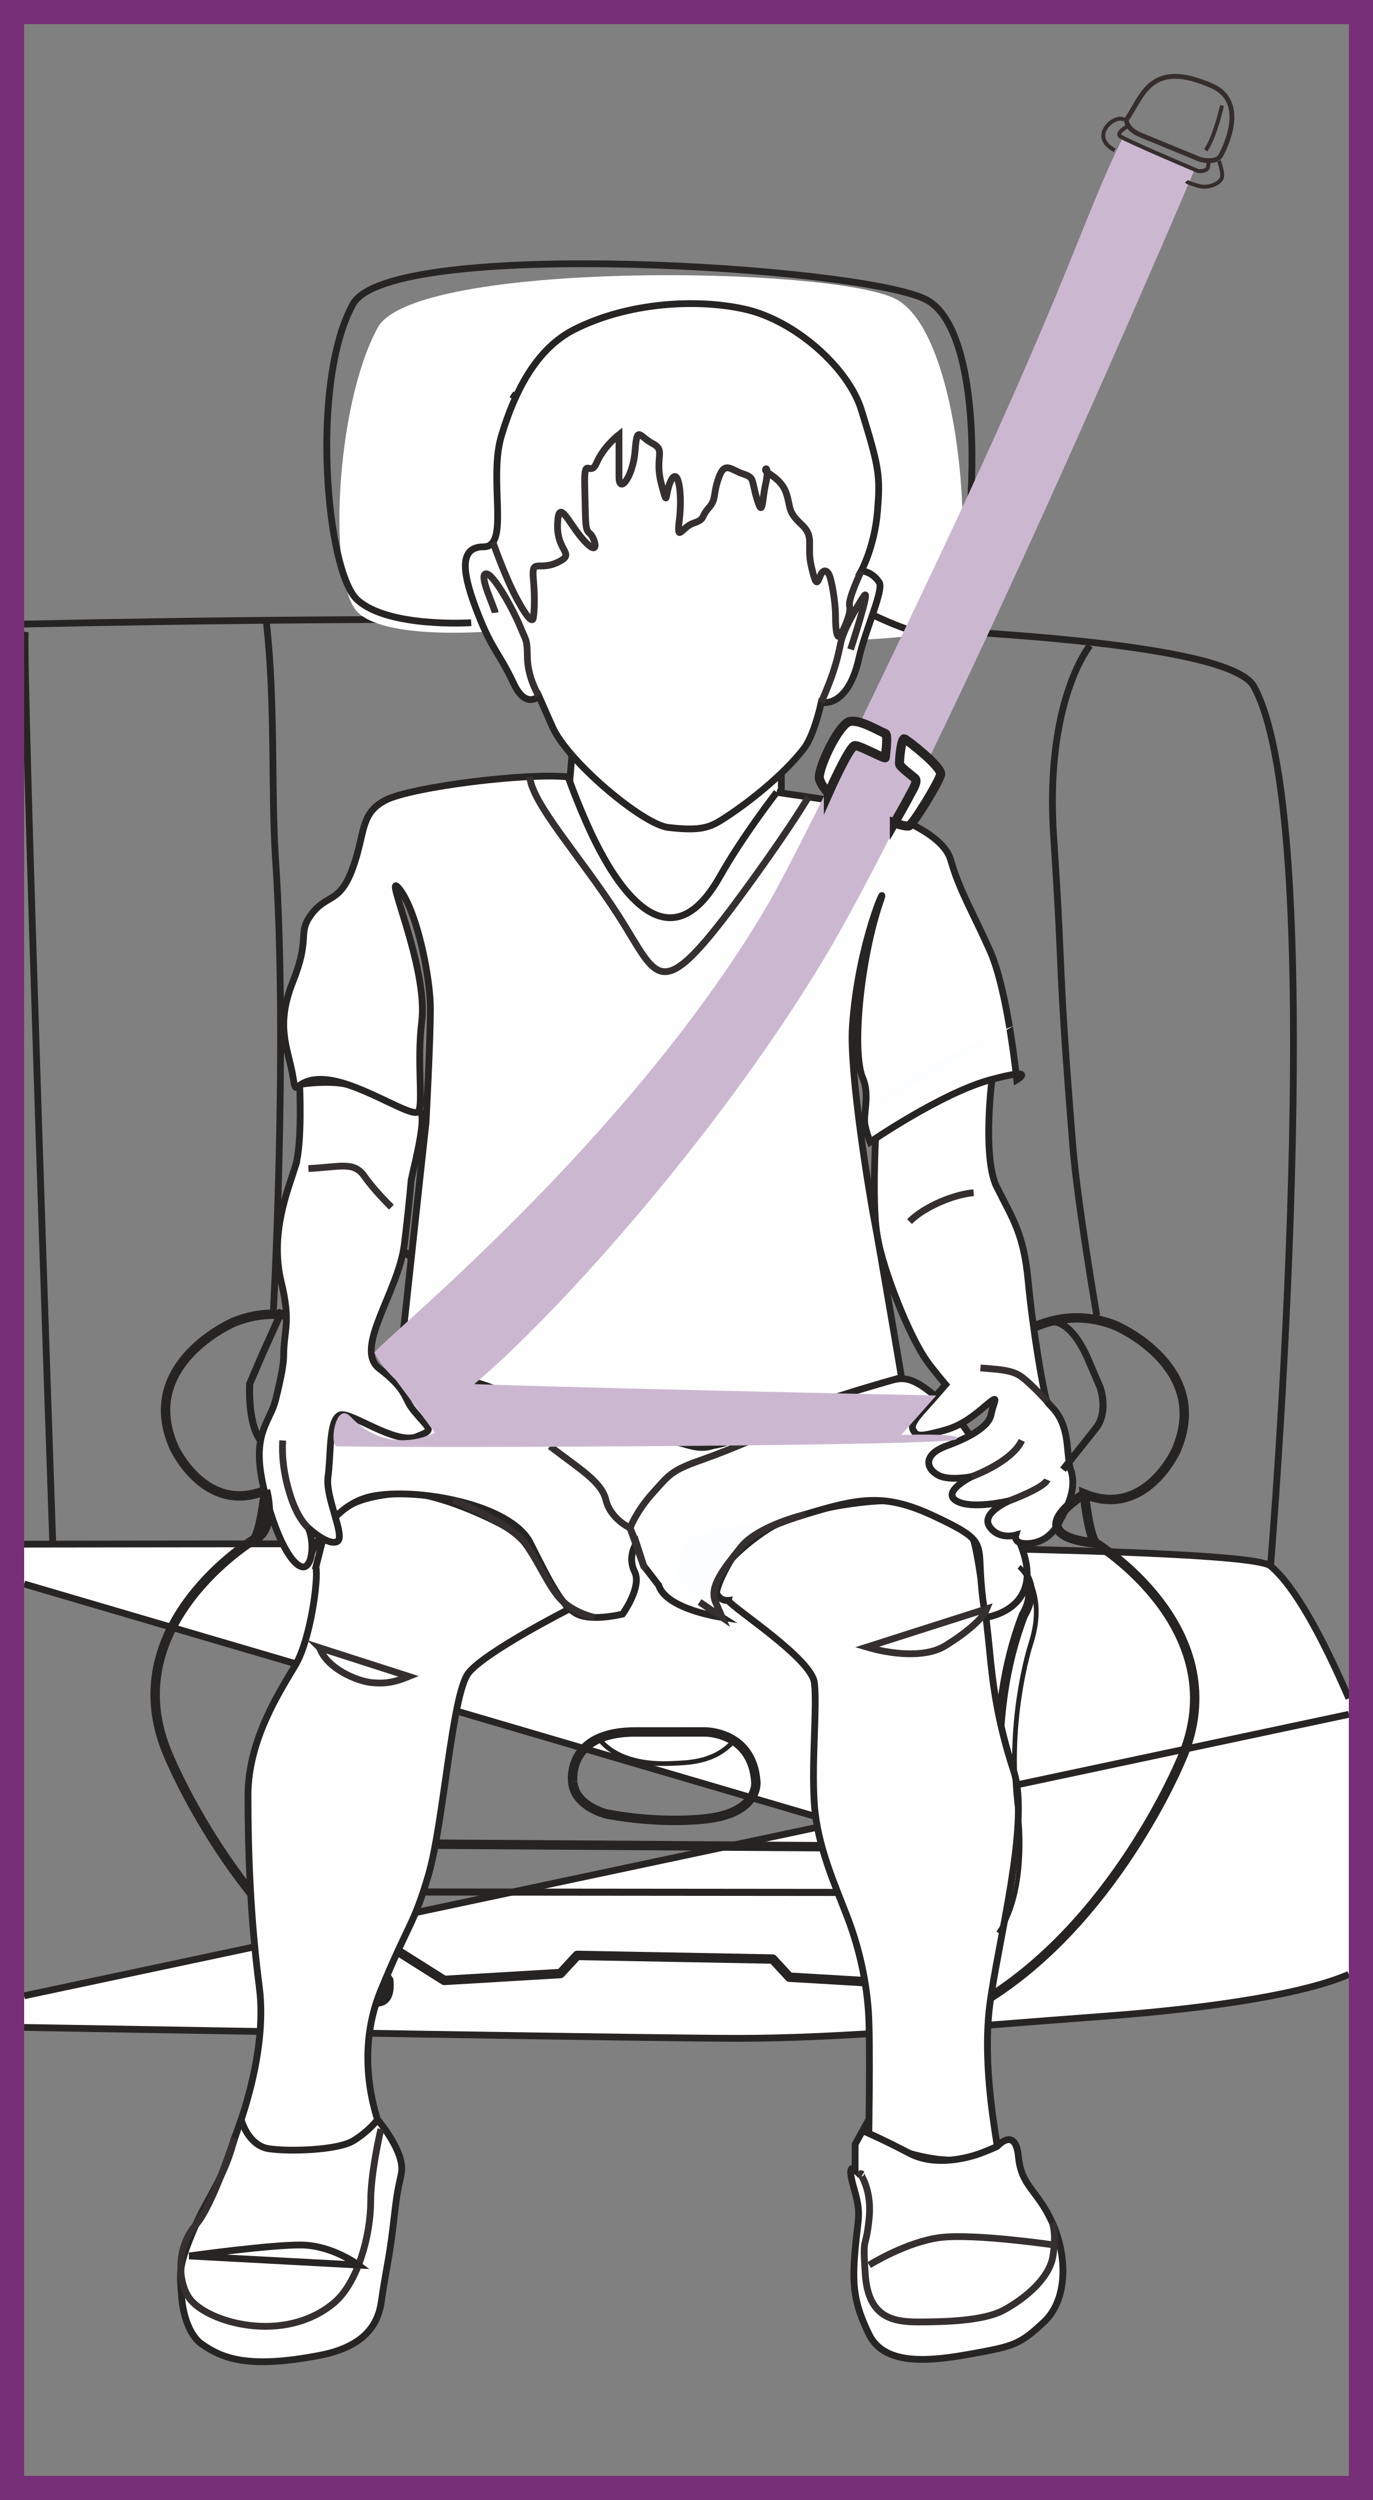
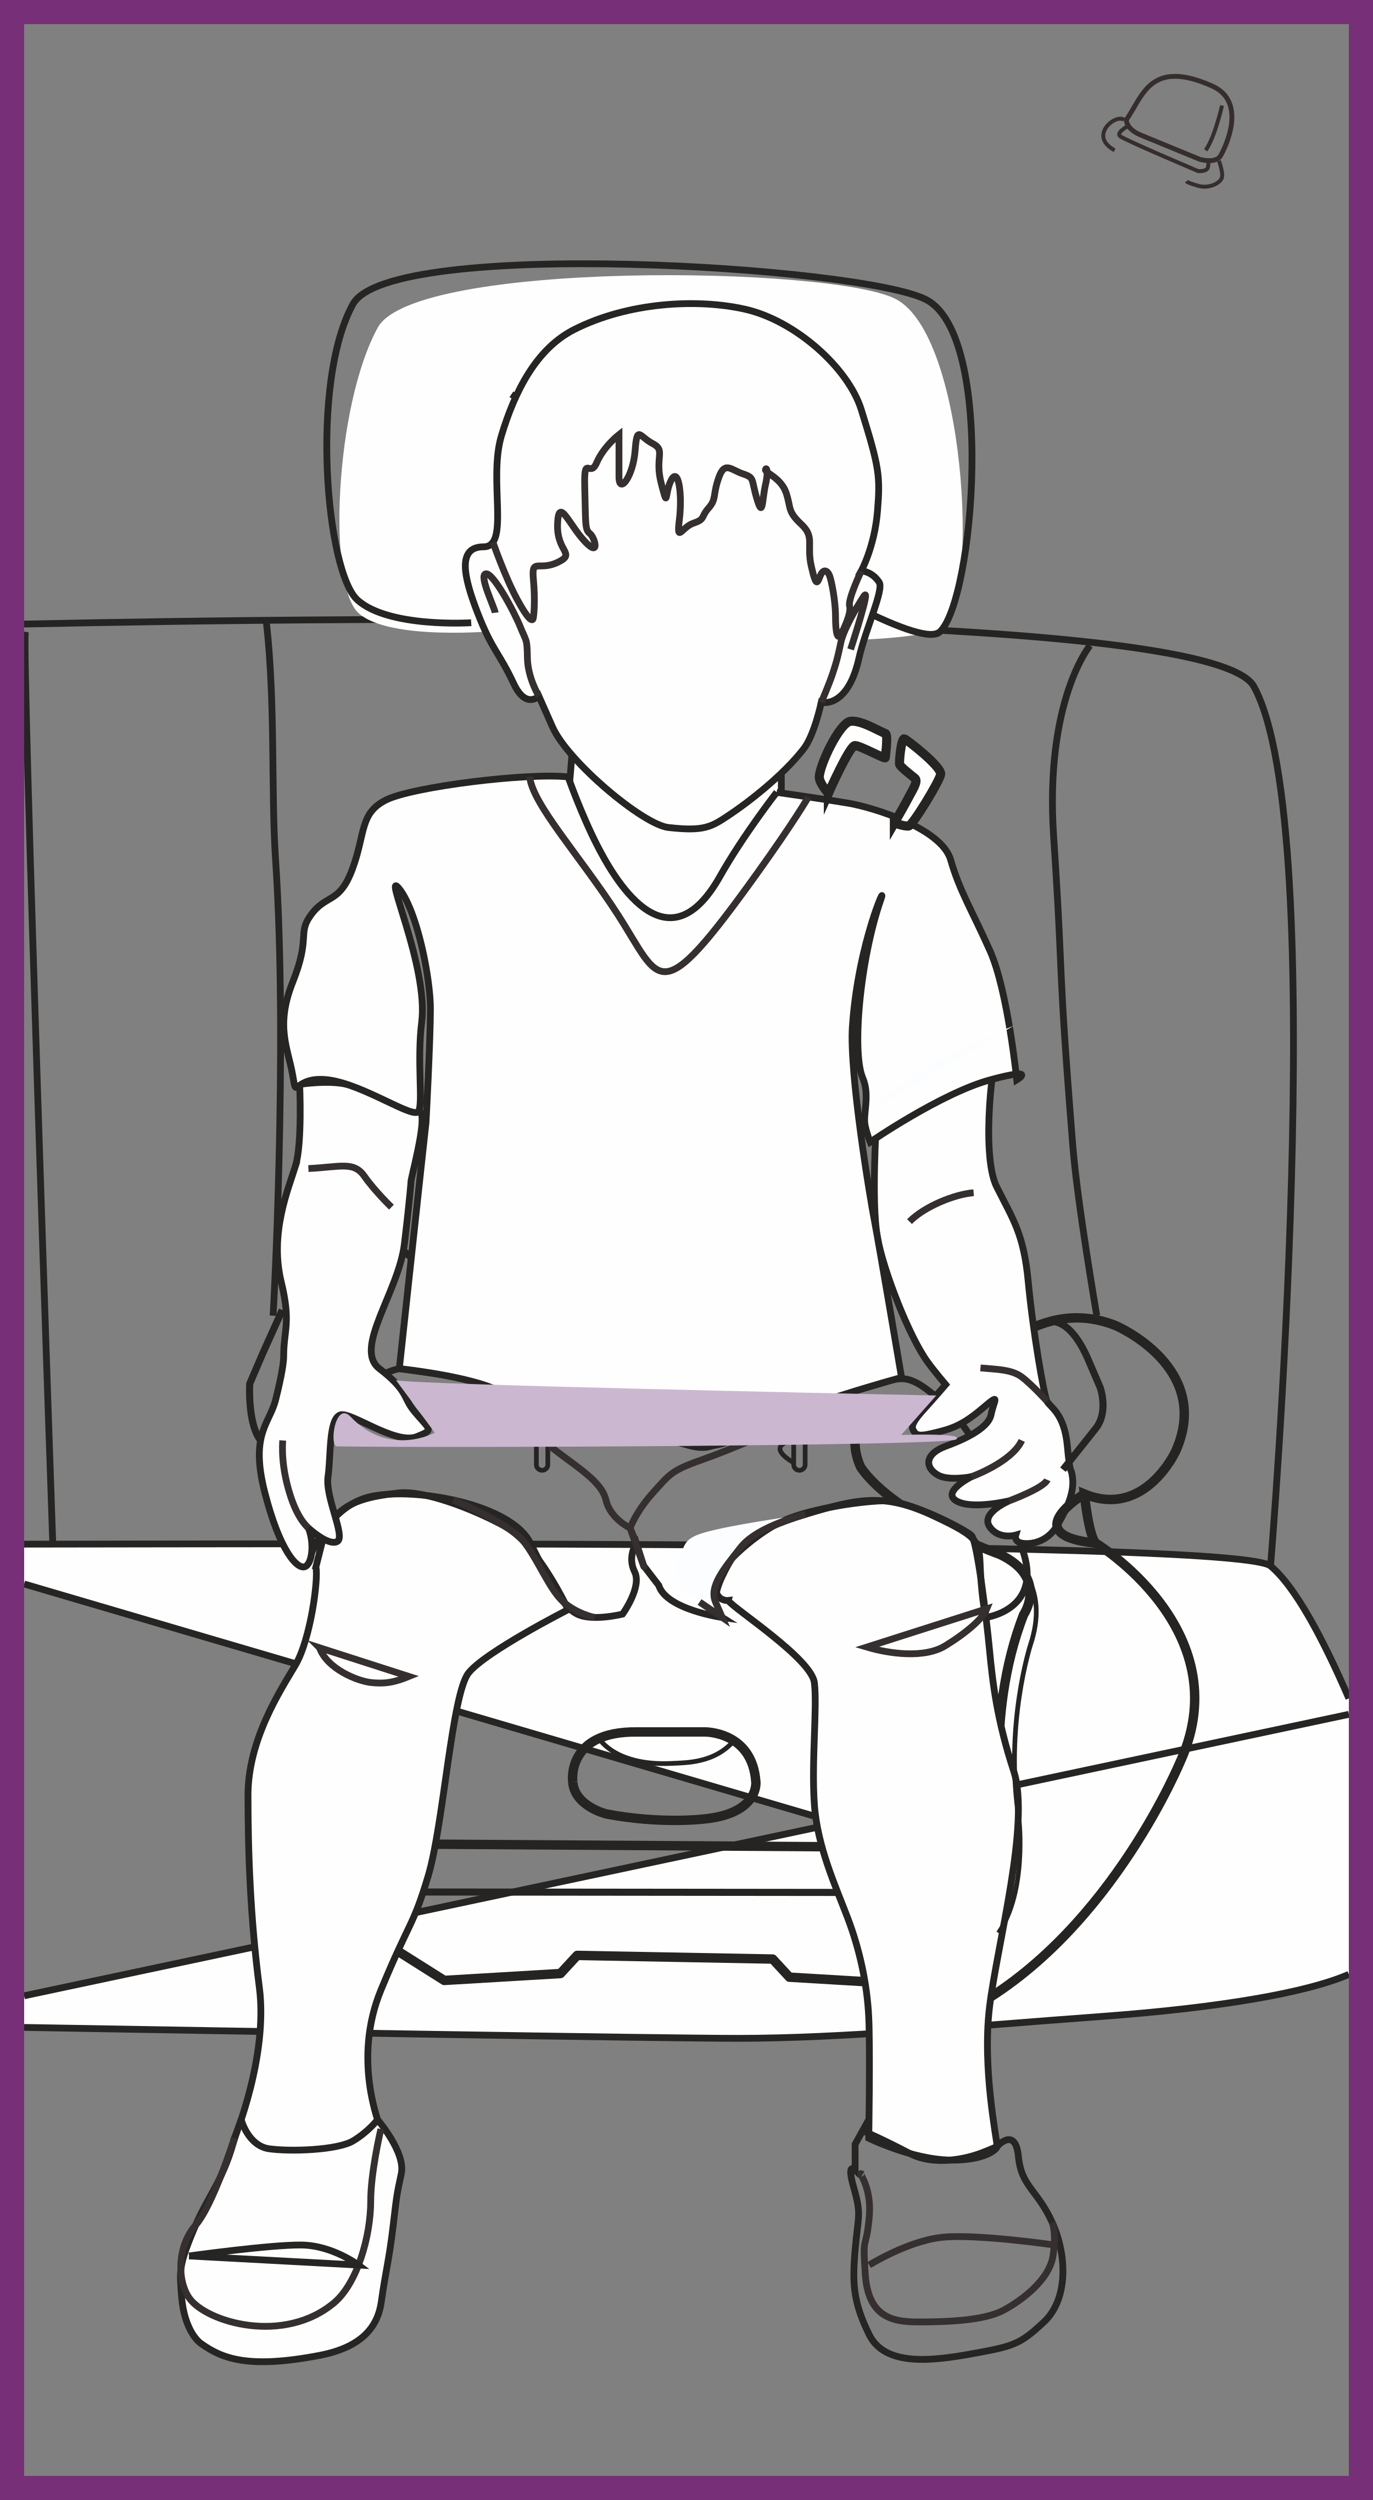
<svg xmlns="http://www.w3.org/2000/svg" xml:space="preserve" width="20.078mm" height="36.559mm" version="1.1" style="shape-rendering:geometricPrecision; text-rendering:geometricPrecision; image-rendering:optimizeQuality; fill-rule:evenodd; clip-rule:evenodd" viewBox="0 0 891.41 1623.08">
  <rect x="0" y="0" width="891.41" height="1623.08" fill="#808080" stroke="none" />
  <defs>
    <style type="text/css">
   
    .str11 {stroke:#772F77;stroke-width:15.66;stroke-miterlimit:4}
    .str5 {stroke:#252422;stroke-width:4.59;stroke-miterlimit:4}
    .str9 {stroke:#252422;stroke-width:5.91;stroke-miterlimit:10}
    .str2 {stroke:#352E2D;stroke-width:2.55;stroke-miterlimit:2.613}
    .str3 {stroke:#252422;stroke-width:6.11;stroke-miterlimit:4}
    .str4 {stroke:#252422;stroke-width:3.06;stroke-miterlimit:4}
    .str8 {stroke:#352E2D;stroke-width:3.13;stroke-miterlimit:2.613}
    .str7 {stroke:#35302F;stroke-width:4.41;stroke-miterlimit:10}
    .str1 {stroke:#262523;stroke-width:4.41;stroke-miterlimit:10}
    .str6 {stroke:#262523;stroke-width:4.41;stroke-miterlimit:10}
    .str0 {stroke:#252422;stroke-width:4.41;stroke-miterlimit:10}
    .str10 {stroke:#252422;stroke-width:6.11;stroke-linejoin:round;stroke-miterlimit:4}
    .fil2 {fill:none}
    .fil0 {fill:none;fill-rule:nonzero}
    .fil1 {fill:#FEFEFE}
    .fil6 {fill:#CCB7D1}
    .fil4 {fill:#FEFEFE;fill-rule:nonzero}
    .fil5 {fill:#FCFDFE;fill-rule:nonzero}
    .fil3 {fill:#CCB7D1;fill-rule:nonzero}
   
  </style>
  </defs>
  <g id="Слой_x0020_1">
    <path class="fil0 str0" d="M824.89 1016.64c0,0 39.85,-479.09 -10.84,-571.01 -28.48,-51.61 -582.71,-45.04 -798.38,-40.49" />
    <path class="fil1" d="M323.17 409.56c0,0 -70.18,6.73 -90.4,-11.53 -20.23,-18.26 -15.49,-134.32 12.51,-185.41 23.94,-43.62 295.08,-40 336.33,-18.47 45.29,23.61 53.82,191.48 31.8,211.99 -22.03,20.52 -290.25,3.42 -290.25,3.42z" />
    <path class="fil2 str1" d="M305.93 404.27c0,0 -53.64,3.5 -73.85,-14.77 -20.23,-18.26 -30.96,-140.94 -2.96,-192.02 23.93,-43.63 330.98,-24.48 372.23,-2.95 45.29,23.61 30.89,195.14 8.86,215.66 -22.02,20.52 -278.18,-154.25 -278.18,-154.25" />
    <path class="fil1" d="M15.67 1002.49c223.45,-0.26 789.6,-2.28 809.22,14.15 15.97,13.39 33.85,46.67 50.85,85.97l0 178.45 -860.07 -252.71 0 -25.87z" />
    <path class="fil2 str1" d="M15.67 1002.49c223.45,-0.26 789.6,-2.28 809.22,14.15 15.97,13.39 33.85,46.67 50.85,85.97m0 178.45l-860.07 -252.71" />
    <path class="fil1" d="M15.67 1316.25c143.17,2.5 413.16,7.09 463.11,7.09 68.62,0 145.16,-7.48 236.26,-14.2 77.69,-5.73 133.37,-15.49 160.7,-27.33l0 -168.83 -860.07 182.73 0 20.55z" />
    <path class="fil2 str1" d="M15.67 1316.25c143.17,2.5 413.16,7.09 463.11,7.09 68.62,0 145.16,-7.48 236.26,-14.2 77.69,-5.73 133.37,-15.49 160.7,-27.33m0 -168.83l-860.07 182.73" />
    <path class="fil2 str2" d="M729.86 77.83c-5.16,-4.43 -23.7,10.27 -6.19,19.72" />
    <path class="fil2 str2" d="M782.79 97.53c6.16,-8.87 10.59,-29.05 10.59,-29.05" />
    <path class="fil1" d="M377.63 267.56c0.97,0 1.74,0.78 1.74,1.71 0,0.95 -0.77,1.75 -1.74,1.75 -0.98,0 -1.76,-0.79 -1.76,-1.75 0,-0.93 0.78,-1.71 1.76,-1.71z" />
    <path class="fil1" d="M468.18 270.4c-0.97,0 -1.76,0.77 -1.76,1.71 0,0.97 0.79,1.75 1.76,1.75 0.98,0 1.77,-0.78 1.77,-1.75 0,-0.95 -0.79,-1.71 -1.77,-1.71z" />
-     <path class="fil2 str3" d="M109.53 1140.09c0,0 44.02,108.11 132.02,159.11 0,0 12.57,4.47 10.86,-13.47 0,0 -33.15,-50.95 -27.99,-100.26 0,0 13.71,-71.7 -12.59,-139.48 0,0 -16.57,-24.07 15.43,-39.2 0,0 68.01,-24.09 90.29,-56.59 0,0 14.85,-29.13 -14.86,-39.76l-27.99 0c0,0 -12.59,1.68 -36.01,-26.34 0,0 -37.16,-45.92 -86.88,-25.75 0,0 -62.85,26.87 -38.86,81.22 0,0 20,44.24 59.43,27.99 0,0 -2.86,27.46 -7.43,31.94 0,0 -92.58,56.01 -55.43,140.59" />
    <path class="fil2 str3" d="M766.83 1142.45c0,0 -44.01,108.1 -132,159.1 0,0 -12.59,4.47 -10.87,-13.47 0,0 33.15,-50.95 27.99,-100.26 0,0 -13.71,-71.69 12.59,-139.48 0,0 16.58,-24.08 -15.43,-39.21 0,0 -67.99,-24.08 -90.29,-56.59 0,0 -14.85,-29.13 14.86,-39.77l27.98 0c0,0 12.6,1.69 36.03,-26.31 0,0 37.15,-45.92 86.87,-25.76 0,0 62.85,26.88 38.86,81.22 0,0 -19.98,44.25 -59.43,27.99 0,0 2.86,27.46 7.45,31.94 0,0 92.56,56.01 55.42,140.61" />
    <path class="fil2 str3" d="M371.85 1156.9c0,0 -4.59,-33.05 41.71,-32.48l44.01 -0.01c0,0 30.85,-0.55 33.16,32.5 0,0 2.28,20.72 -34.29,24.08 0,0 -28.01,3.36 -62.87,-3.37 0,0 -20.56,-5.02 -21.72,-20.72" />
    <path class="fil2 str4" d="M355.66 950.9c0,2.02 -1.66,3.65 -3.71,3.65 -2.04,0 -3.72,-1.63 -3.72,-3.65l0 -16.66c0,-2.01 1.68,-3.63 3.72,-3.63 2.05,0 3.71,1.62 3.71,3.63l0 16.66" />
    <path class="fil2 str4" d="M515.3 950.9c0,2.02 1.65,3.65 3.7,3.65 2.06,0 3.73,-1.63 3.73,-3.65l0 -16.66c0,-2.01 -1.68,-3.63 -3.73,-3.63 -2.05,0 -3.7,1.62 -3.7,3.63l0 16.66" />
    <path class="fil2 str4" d="M515.3 935.07c0,0 -20.01,2.67 0,14.57" />
    <path class="fil3" d="M241.54 1283.36c1.41,5 -0.09,9.76 -3.36,10.65 -3.27,0.92 -7.07,-2.39 -8.48,-7.36 -1.41,-4.99 0.09,-9.75 3.36,-10.65 3.27,-0.89 7.07,2.4 8.48,7.36z" />
    <path class="fil0 str5" d="M204.03 687.91c0.2,42.5 15.41,88.86 63.35,128.81" />
    <path class="fil4" d="M371.82 481.89c0,0 -1.88,34.8 -6.86,65.94 -4.49,28.03 116.03,128.07 138.95,20.59 4.38,-20.62 3.23,-74.99 3.23,-74.99l-135.32 -11.53z" />
    <path class="fil0 str6" d="M371.82 481.89c0,0 -1.88,34.8 -6.86,65.94 -4.49,28.03 116.03,128.07 138.95,20.59 4.38,-20.62 3.23,-74.99 3.23,-74.99l-135.32 -11.53z" />
    <path class="fil4" d="M205.09 1017.31c1.74,7.86 -3.48,46.96 -13.27,63.63 -9.81,16.64 -30.81,48.34 -30.81,84.62 0,36.3 1.47,79.43 7.35,124.54 5.89,45.12 -16.19,98.06 -16.19,98.06 0,0 21.84,12.82 44.76,11.77 24.83,-1.09 50.87,-16.11 50.35,-17.66 -0.98,-2.94 -18.6,-45.08 0.01,-90.21 18.61,-45.09 20.92,-41.17 30.8,-74.52 9.9,-33.32 15.29,-117.66 26.08,-131.39 10.79,-13.73 64.71,-41.17 64.71,-41.17 0,0 -19.79,-42.42 -40.85,-53.94 -21.06,-11.5 -52.95,-23.85 -69.78,-21.72 -16.85,2.1 -33.23,4.74 -42.48,17.68 -9.24,12.92 -6.83,15.11 -6.83,15.11l-3.85 15.2z" />
    <path class="fil0 str6" d="M205.09 1017.31c1.74,7.86 -3.48,46.96 -13.27,63.63 -9.81,16.64 -30.81,48.34 -30.81,84.62 0,36.3 1.47,79.43 7.35,124.54 5.89,45.12 -16.19,98.06 -16.19,98.06 0,0 21.84,12.82 44.76,11.77 24.83,-1.09 50.87,-16.11 50.35,-17.66 -0.98,-2.94 -18.6,-45.08 0.01,-90.21 18.61,-45.09 20.92,-41.17 30.8,-74.52 9.9,-33.32 15.29,-117.66 26.08,-131.39 10.79,-13.73 64.71,-41.17 64.71,-41.17 0,0 -19.79,-42.42 -40.85,-53.94 -21.06,-11.5 -52.95,-23.85 -69.78,-21.72 -16.85,2.1 -33.23,4.74 -42.48,17.68 -9.24,12.92 -6.83,15.11 -6.83,15.11l-3.85 15.2z" />
    <path class="fil4" d="M472.81 1039.08c2.94,4.91 53.95,37.63 55.91,53.33 1.95,15.68 -1.96,51.61 0,79.04 1.95,27.46 13.73,52.95 21.56,73.55 7.86,20.59 12.75,43.14 13.75,64.72 0.97,21.58 0,78.44 0,78.44 0,0 27.91,13.75 52.8,14.22 22.58,0.41 30.54,-7.04 30.54,-8.9 0,-3.92 -9.81,-50.43 -4.91,-90.64 4.91,-40.19 26.62,-119.64 15.7,-152.97 -10.94,-33.32 -13.74,-57.87 -15.7,-78.47 -1.96,-20.6 -8.04,-70.85 -11.72,-74.53 -3.66,-3.66 -40.5,-23.06 -57.49,-22.54 -16.98,0.56 -50.98,5.76 -67.77,14.44 -16.79,8.68 -41.11,30.02 -41.02,40.64 0.11,10.62 8.36,9.64 8.36,9.64z" />
    <path class="fil0 str6" d="M472.81 1039.08c2.94,4.91 53.95,37.63 55.91,53.33 1.95,15.68 -1.96,51.61 0,79.04 1.95,27.46 13.73,52.95 21.56,73.55 7.86,20.59 12.75,43.14 13.75,64.72 0.97,21.58 0,78.44 0,78.44 0,0 27.91,13.75 52.8,14.22 22.58,0.41 30.54,-7.04 30.54,-8.9 0,-3.92 -9.81,-50.43 -4.91,-90.64 4.91,-40.19 26.62,-119.64 15.7,-152.97 -10.94,-33.32 -13.74,-57.87 -15.7,-78.47 -1.96,-20.6 -8.04,-70.85 -11.72,-74.53 -3.66,-3.66 -40.5,-23.06 -57.49,-22.54 -16.98,0.56 -50.98,5.76 -67.77,14.44 -16.79,8.68 -41.11,30.02 -41.02,40.64 0.11,10.62 8.36,9.64 8.36,9.64z" />
-     <path class="fil4" d="M200.23 1013.59c0.98,-2.95 12.75,-36.28 41.17,-42.16 28.44,-5.88 90.22,4.91 102.96,30.39 12.75,25.49 20.59,41.18 30.4,46.08 9.81,4.92 29.43,0 29.43,0 0,0 12.75,-17.65 7.84,-27.45 -4.9,-9.82 1.12,-18.63 1.12,-18.63l4.76 14.71 9.79 12.75c4.92,15.69 41.17,20.81 41.17,20.81 0,0 -9.79,-6.12 0,-26.71 9.8,-20.6 18.64,-29.41 53.96,-40.2 35.28,-10.79 51.96,-13.73 83.34,0.98 31.39,14.71 29.43,16.68 30.39,36.29 0.99,19.61 3.57,29.62 3.57,29.62 0,0 38.27,-5.1 23.23,-45.31 -15.03,-40.2 -29.75,-74.52 -51.31,-94.13 -21.59,-19.61 -26.5,-16.6 -39.88,-12.62 -13.4,3.97 -72.89,20.47 -106.25,39.08 -14.56,8.17 -28.14,-5.4 -46.45,-5.22 -18.33,0.19 -54.27,-6.46 -67.84,-13.12 -13.55,-6.64 -21.11,-19.94 -46.5,-23.67 -25.41,-3.71 -45.93,-6.54 -45.93,-6.54 0,0 -18.82,3.44 -34.48,22.09 -15.68,18.62 -11.76,47.06 -24.51,73.53 -12.75,26.47 0,29.43 0,29.43z" />
    <path class="fil0 str6" d="M200.23 1013.59c0.98,-2.95 12.75,-36.28 41.17,-42.16 28.44,-5.88 90.22,4.91 102.96,30.39 12.75,25.49 20.59,41.18 30.4,46.08 9.81,4.92 29.43,0 29.43,0 0,0 12.75,-17.65 7.84,-27.45 -4.9,-9.82 1.12,-18.63 1.12,-18.63l4.76 14.71 9.79 12.75c4.92,15.69 41.17,20.81 41.17,20.81 0,0 -9.79,-6.12 0,-26.71 9.8,-20.6 18.64,-29.41 53.96,-40.2 35.28,-10.79 51.96,-13.73 83.34,0.98 31.39,14.71 29.43,16.68 30.39,36.29 0.99,19.61 3.57,29.62 3.57,29.62 0,0 38.27,-5.1 23.23,-45.31 -15.03,-40.2 -29.75,-74.52 -51.31,-94.13 -21.59,-19.61 -26.5,-16.6 -39.88,-12.62 -13.4,3.97 -72.89,20.47 -106.25,39.08 -14.56,8.17 -28.14,-5.4 -46.45,-5.22 -18.33,0.19 -54.27,-6.46 -67.84,-13.12 -13.55,-6.64 -21.11,-19.94 -46.5,-23.67 -25.41,-3.71 -45.93,-6.54 -45.93,-6.54 0,0 -18.82,3.44 -34.48,22.09 -15.68,18.62 -11.76,47.06 -24.51,73.53 -12.75,26.47 0,29.43 0,29.43z" />
    <path class="fil4" d="M191.81 757.04c-4.56,14.71 -16.9,43.59 -9.24,75.17 6.51,26.87 1.61,31.11 1.61,48.02 0,4.38 -1.3,12.82 -5.22,28.49 -3.92,15.7 -16.8,22.11 -7.01,60.36 9.81,38.23 21.14,49.91 26.01,48.03 4.89,-1.89 6.17,-15.43 2.27,-25.11 0,0 12.74,11.77 18.62,8.83 5.88,-2.94 -7.84,-28.6 -5.89,-42.15 1.96,-13.59 0.4,-37.07 7.84,-40.05 6.54,-2.62 35.98,19.65 49.84,14.05 11.76,-4.75 8.44,-4.05 -2.13,-16.98 -6.54,-8.04 -3.67,-12.95 -22.22,-27.17 -17.07,-13.09 12.5,-49.64 16.27,-81.01 3.76,-31.39 4.32,-41.04 4.32,-41.04 1.96,-9.8 11.41,-44.99 4.91,-45.12 -6.51,-0.11 -34.3,-14.42 -46.51,-17.36 -12.2,-2.94 -30.74,0 -30.74,0 0,0 1.81,38.32 -2.74,53.04z" />
    <path class="fil0 str6" d="M191.81 757.04c-4.56,14.71 -16.9,43.59 -9.24,75.17 6.51,26.87 1.61,31.11 1.61,48.02 0,4.38 -1.3,12.82 -5.22,28.49 -3.92,15.7 -16.8,22.11 -7.01,60.36 9.81,38.23 21.14,49.91 26.01,48.03 4.89,-1.89 6.17,-15.43 2.27,-25.11 0,0 12.74,11.77 18.62,8.83 5.88,-2.94 -7.84,-28.6 -5.89,-42.15 1.96,-13.59 0.4,-37.07 7.84,-40.05 6.54,-2.62 35.98,19.65 49.84,14.05 11.76,-4.75 8.44,-4.05 -2.13,-16.98 -6.54,-8.04 -3.67,-12.95 -22.22,-27.17 -17.07,-13.09 12.5,-49.64 16.27,-81.01 3.76,-31.39 4.32,-41.04 4.32,-41.04 1.96,-9.8 11.41,-44.99 4.91,-45.12 -6.51,-0.11 -34.3,-14.42 -46.51,-17.36 -12.2,-2.94 -30.74,0 -30.74,0 0,0 1.81,38.32 -2.74,53.04z" />
    <path class="fil4" d="M647.22 689.02c-1.61,-10.52 -10.96,59.79 -0.18,81.36 10.76,21.58 17.59,30.47 20.55,61.84 2.93,31.39 10.16,73.52 12.12,77.44 1.95,3.94 11.32,7.67 13.27,29.25 1.96,21.56 2.41,11.95 3.39,20.76 0.98,8.83 -2.94,18.62 -9.81,30.41 -6.85,11.76 -17.95,12.72 -23.2,11.76 -5.22,-0.97 -3.91,-5.22 -3.91,-5.22 0,0 -11.12,3.27 -17,-5.55 -5.89,-8.83 12.75,-16.69 12.75,-16.69 0,0 -24.52,5.9 -34.33,0 -9.86,-5.87 9.84,-15.67 9.84,-15.67 0,0 -14.7,2.86 -21.63,-0.99 -8.82,-4.91 -8.82,-13.73 4.88,-18.8 8.38,-3.09 27.51,-10.62 29.46,-20.42 1.96,-9.81 6.86,-14.72 -5.89,-3.92 -12.75,10.8 -19.86,13.09 -30.96,15.69 -6.59,1.54 -10.89,2.46 -12.84,-0.48 -1.74,-2.59 -3.29,-4.4 5.55,-14.24 7.67,-8.47 14.67,-16.65 14.67,-16.65 0,0 -7.2,-8.48 -11.73,-14.71 -11.69,-16.05 -28.55,-58.6 -32.58,-80.99 -4.05,-22.38 -0.6,-75.89 -0.6,-75.89l78.16 -38.27z" />
    <path class="fil0 str6" d="M647.22 689.02c-1.61,-10.52 -10.96,59.79 -0.18,81.36 10.76,21.58 17.59,30.47 20.55,61.84 2.93,31.39 10.16,73.52 12.12,77.44 1.95,3.94 11.32,7.67 13.27,29.25 1.96,21.56 2.41,11.95 3.39,20.76 0.98,8.83 -2.94,18.62 -9.81,30.41 -6.85,11.76 -17.95,12.72 -23.2,11.76 -5.22,-0.97 -3.91,-5.22 -3.91,-5.22 0,0 -11.12,3.27 -17,-5.55 -5.89,-8.83 12.75,-16.69 12.75,-16.69 0,0 -24.52,5.9 -34.33,0 -9.86,-5.87 9.84,-15.67 9.84,-15.67 0,0 -14.7,2.86 -21.63,-0.99 -8.82,-4.91 -8.82,-13.73 4.88,-18.8 8.38,-3.09 27.51,-10.62 29.46,-20.42 1.96,-9.81 6.86,-14.72 -5.89,-3.92 -12.75,10.8 -19.86,13.09 -30.96,15.69 -6.59,1.54 -10.89,2.46 -12.84,-0.48 -1.74,-2.59 -3.29,-4.4 5.55,-14.24 7.67,-8.47 14.67,-16.65 14.67,-16.65 0,0 -7.2,-8.48 -11.73,-14.71 -11.69,-16.05 -28.55,-58.6 -32.58,-80.99 -4.05,-22.38 -0.6,-75.89 -0.6,-75.89l78.16 -38.27z" />
    <path class="fil4" d="M504.27 514.38c0,0 28.72,4.09 46.03,6.97 17.27,2.88 61.13,16.69 66.91,36.89 5.77,20.18 14.06,33.25 25.61,59.2 11.52,25.95 17.3,83.63 17.3,83.63 0,0 14.42,-8.64 -17.3,0 -31.73,8.66 -77.87,40.39 -77.87,40.39 0,0 -1.83,-4.28 -3.25,-10.58 -1.66,-7.4 3.32,-19.56 -1.59,-31.08 -7.14,-16.78 -1.81,-76.77 11.73,-115.71 4.83,-13.88 -14.68,27.46 -18.44,82.36 -2.06,30.15 11.55,111.91 14.44,126.63 2.87,14.69 17.49,101.21 17.49,101.21 0,0 -75.19,20.21 -104.01,37.5 -28.84,17.31 -49.04,-2.87 -72.1,0 -23.08,2.89 -66.33,-14.42 -80.76,-25.94 -14.43,-11.56 -69.21,-17.31 -69.21,-17.31 0,0 17.3,-160.19 17.3,-159.41 0,0.79 2.89,-54 2.89,-74.2 0,-16.14 -5.53,-47.07 -13.66,-66.16 -2.02,-4.77 -4.23,-8.83 -6.52,-11.7 -11.53,-14.44 19.02,50.56 14.52,86.45 -3.13,25.12 0.93,52.08 -1.96,57.84 -2.87,5.77 -35.64,-17.4 -58.72,-20.3 -23.06,-2.89 -20.18,14.43 -23.06,-2.89 -2.89,-17.3 -11.53,-31.7 0,-60.56 11.54,-28.83 3.29,-31.29 11.2,-42.73 10.34,-15.02 18.79,-7.33 27.45,-30.42 8.65,-23.06 4.61,-36.45 21.91,-45.11 17.3,-8.65 92.29,-17.86 118.25,-14.97 0,0 8.29,23.63 18.55,43.83 10.28,20.18 44.94,82.94 79.98,20.84 15.28,-27.04 36.91,-54.7 36.91,-54.7z" />
    <path class="fil0 str6" d="M504.27 514.38c0,0 28.72,4.09 46.03,6.97 17.27,2.88 61.13,16.69 66.91,36.89 5.77,20.18 14.06,33.25 25.61,59.2 11.52,25.95 17.3,83.63 17.3,83.63 0,0 14.42,-8.64 -17.3,0 -31.73,8.66 -77.87,40.39 -77.87,40.39 0,0 -1.83,-4.28 -3.25,-10.58 -1.66,-7.4 3.32,-19.56 -1.59,-31.08 -7.14,-16.78 -1.81,-76.77 11.73,-115.71 4.83,-13.88 -14.68,27.46 -18.44,82.36 -2.06,30.15 11.55,111.91 14.44,126.63 2.87,14.69 17.49,101.21 17.49,101.21 0,0 -75.19,20.21 -104.01,37.5 -28.84,17.31 -49.04,-2.87 -72.1,0 -23.08,2.89 -66.33,-14.42 -80.76,-25.94 -14.43,-11.56 -69.21,-17.31 -69.21,-17.31 0,0 17.3,-160.19 17.3,-159.41 0,0.79 2.89,-54 2.89,-74.2 0,-16.14 -5.53,-47.07 -13.66,-66.16 -2.02,-4.77 -4.23,-8.83 -6.52,-11.7 -11.53,-14.44 19.02,50.56 14.52,86.45 -3.13,25.12 0.93,52.08 -1.96,57.84 -2.87,5.77 -35.64,-17.4 -58.72,-20.3 -23.06,-2.89 -20.18,14.43 -23.06,-2.89 -2.89,-17.3 -11.53,-31.7 0,-60.56 11.54,-28.83 3.29,-31.29 11.2,-42.73 10.34,-15.02 18.79,-7.33 27.45,-30.42 8.65,-23.06 4.61,-36.45 21.91,-45.11 17.3,-8.65 92.29,-17.86 118.25,-14.97 0,0 8.29,23.63 18.55,43.83 10.28,20.18 44.94,82.94 79.98,20.84 15.28,-27.04 36.91,-54.7 36.91,-54.7z" />
    <path class="fil4" d="M559.17 370.66c0,0 6.8,0 11.64,7.36 3.19,4.81 -9,30.78 -13.09,49.08 -7.45,33.47 -24.51,28.84 -24.51,28.84 0,0 -4.44,21.15 -11.36,30.11 -13.79,17.81 -36.84,35.37 -48.39,43.02 -11.53,7.67 -16,10.82 -39.56,8.14 -16.44,-1.87 -65.23,-42.75 -75.2,-65.3 -5.11,-11.53 -8.83,-19.94 -8.83,-19.94 0,0 -8.45,8.58 -16.3,-8.09 -9.9,-21.04 -13.9,-21.31 -23.53,-46.1 -9.12,-23.55 -13.34,-42.79 3.97,-42.79 17.31,0 2.9,-43.26 11.53,-72.1 8.66,-28.84 22.64,-56.5 47.26,-68.97 35.07,-17.77 79.7,-20.18 110.78,-13.22 32.85,7.35 67.18,38.24 75.58,65.21 11.73,37.74 12.42,42.94 10.53,66.01 -1.89,23.08 -10.53,38.74 -10.53,38.74z" />
    <path class="fil0 str6" d="M559.17 370.66c0,0 6.8,0 11.64,7.36 3.19,4.81 -9,30.78 -13.09,49.08 -7.45,33.47 -24.51,28.84 -24.51,28.84 0,0 -4.44,21.15 -11.36,30.11 -13.79,17.81 -36.84,35.37 -48.39,43.02 -11.53,7.67 -16,10.82 -39.56,8.14 -16.44,-1.87 -65.23,-42.75 -75.2,-65.3 -5.11,-11.53 -8.83,-19.94 -8.83,-19.94 0,0 -8.45,8.58 -16.3,-8.09 -9.9,-21.04 -13.9,-21.31 -23.53,-46.1 -9.12,-23.55 -13.34,-42.79 3.97,-42.79 17.31,0 2.9,-43.26 11.53,-72.1 8.66,-28.84 22.64,-56.5 47.26,-68.97 35.07,-17.77 79.7,-20.18 110.78,-13.22 32.85,7.35 67.18,38.24 75.58,65.21 11.73,37.74 12.42,42.94 10.53,66.01 -1.89,23.08 -10.53,38.74 -10.53,38.74z" />
    <path class="fil5" d="M454.2 1040.06c-8.84,-7.83 -18.62,-13.74 -13.75,-26.47 4.91,-12.74 2.94,-15.68 24.52,-20.58 21.57,-4.91 57.87,-9.81 57.87,-9.81 0,0 -30.74,7.19 -41.84,21.25 -11.13,14.04 -20.79,25.59 -16.44,35.61l4.34 10.03 -14.7 -10.03z" />
    <path class="fil0 str7" d="M522.83 983.2c0,0 -30.74,7.19 -41.84,21.25 -11.12,14.04 -20.78,25.59 -16.44,35.61l4.35 10.03 -14.71 -10.03" />
    <path class="fil0 str7" d="M294.28 973.81c0,0 37.15,15.27 46.55,28.02 9.42,12.74 16.18,30.49 25.06,38.27 8.89,7.8 20.15,9.98 20.15,9.98" />
    <path class="fil0 str7" d="M357.11 938.89c17.64,13.9 33.33,22.58 36.28,34.93 2.94,12.32 15.69,18.2 15.69,18.2l4.05 9.81" />
    <path class="fil0 str7" d="M511.07 925.35c-14.71,5.87 -36.28,15.67 -55.9,22.55 -19.61,6.88 -20.63,9.51 -31.4,21.42 -10.77,11.91 -14.69,22.7 -14.69,22.7 0,0 10.45,29.57 8.83,24.52" />
    <path class="fil0 str7" d="M559.17 370.66c0,0 -8.88,18.56 -7.57,22.85 1.3,4.28 -3.93,15.4 -5.88,18.67 -1.96,3.26 -3.26,-1.32 -3.26,-11.77 0,-10.47 -2.62,-23.54 -3.93,-26.8 -1.3,-3.27 -3.91,-4.59 -5.89,0 -1.95,4.57 -2.61,8.48 -5.88,-5.88 -3.28,-14.38 2.52,-18.97 -6.6,-27.46 -9.08,-8.5 -6.49,-10.46 -9.75,-20.27 -3.26,-9.79 -13.78,-13.07 -13.44,-15.03 0.37,-1.96 2.26,0 -0.01,9.81 -2.23,9.81 -1.58,22.22 -5.51,9.15 -3.92,-13.07 -1.31,-13.72 -9.16,-16.33 -7.84,-2.62 -11.77,-8.51 -15.69,2.61 -3.92,11.11 -1.3,13.72 -6.54,19.6 -5.23,5.9 -1.96,7.2 -9.8,9.81 -7.84,2.61 -11.12,13.73 -9.15,-2.61 1.95,-16.34 -0.66,-33.99 -5.23,-25.5 -4.59,8.5 -1.88,20.27 -6.5,2.61 -4.62,-17.64 3.21,-21.57 -5.61,-26.14 -8.8,-4.59 -10.1,-12.42 -11.43,4.57 -1.3,17 -10.47,28.76 -10.47,17l0 -27.42c0,0 -10.03,7.8 -14.49,18.27 -4.47,10.46 -8.38,-6.55 -7.73,16.34 0.65,22.88 0,27.1 3.26,29.56 3.27,2.46 7.06,16.2 -3.33,5.08 -10.39,-11.12 -16.93,-29.41 -17.59,-11.12 -0.65,18.3 12.42,18.95 0,24.84 -12.4,5.88 -17,-3.26 -15.68,11.12 1.31,14.38 0.23,24.19 -0.21,25.49 -0.44,1.31 -2.4,1.99 -10.24,-12.4 -7.85,-14.41 -15.82,-37.3 -15.82,-37.3" />
    <path class="fil0 str7" d="M343.87 504.21c1.88,18.06 32.59,51.31 57.36,89.75 28.15,43.68 25.5,63.32 89.8,-26.26 24.32,-33.87 33.83,-50.31 33.83,-50.31" />
    <path class="fil5" d="M658.06 665.92c0,0 -24.36,10.02 -46.76,21.95 -33.13,17.62 -46.75,33.9 -46.75,33.9l93.51 -55.85z" />
-     <path class="fil4" d="M560.08 1383.26c0,0 13.73,5.91 30.39,14.72 16.68,8.82 38.27,2.93 46.11,0 7.84,-2.95 10.78,-4.49 10.78,-4.49 0,0 11.87,-13.35 13.83,6.49 1.95,19.86 12.15,21.32 21.97,42.92 9.79,21.55 10.28,49.91 -5.4,64.59 -15.69,14.72 -19.81,15.77 -47.05,20.69 -26.66,4.83 -56.32,8.04 -66.43,-12.55 -10.08,-20.59 -11.05,-32.34 -9.1,-54.89 1.96,-22.57 4.23,-22.57 -0.82,-40.22 -5.07,-17.64 0.82,-11.76 0.82,-11.76l0 -16.68 4.9 -8.83z" />
    <path class="fil0 str6" d="M560.08 1383.26c0,0 13.73,5.91 30.39,14.72 16.68,8.82 38.27,2.93 46.11,0 7.84,-2.95 10.78,-4.49 10.78,-4.49 0,0 11.87,-13.35 13.83,6.49 1.95,19.86 12.15,21.32 21.97,42.92 9.79,21.55 10.28,49.91 -5.4,64.59 -15.69,14.72 -19.81,15.77 -47.05,20.69 -26.66,4.83 -56.32,8.04 -66.43,-12.55 -10.08,-20.59 -11.05,-32.34 -9.1,-54.89 1.96,-22.57 4.23,-22.57 -0.82,-40.22 -5.07,-17.64 0.82,-11.76 0.82,-11.76l0 -16.68 4.9 -8.83z" />
    <path class="fil4" d="M156.57 1376.13c0,0 4.43,16.93 18.16,18.9 13.72,1.96 44.42,0.92 54.5,-5.11 10.07,-6.04 15.91,-13.78 15.91,-13.78 0,0 18.34,21.31 15.4,35.02 -2.94,13.74 -2.94,13.74 -5.33,34.16 -2.47,21.18 -5.15,30.96 -7.6,48.75 -2.14,15.68 -11.66,29.63 -40.15,35.1 -46.25,8.88 -63.27,2.07 -76.86,-7.62 -5.54,-3.96 -11.63,-14.66 -12.77,-31.35 -1.16,-16.33 -2.11,-19.06 9.15,-45.5 7.59,-17.84 17.43,-28.74 24.33,-53 1.4,-4.91 5.27,-15.55 5.27,-15.55z" />
    <path class="fil0 str6" d="M156.57 1376.13c0,0 4.43,16.93 18.16,18.9 13.72,1.96 44.42,0.92 54.5,-5.11 10.07,-6.04 15.91,-13.78 15.91,-13.78 0,0 18.34,21.31 15.4,35.02 -2.94,13.74 -2.94,13.74 -5.33,34.16 -2.47,21.18 -5.15,30.96 -7.6,48.75 -2.14,15.68 -11.66,29.63 -40.15,35.1 -46.25,8.88 -63.27,2.07 -76.86,-7.62 -5.54,-3.96 -11.63,-14.66 -12.77,-31.35 -1.16,-16.33 -2.11,-19.06 9.15,-45.5 7.59,-17.84 17.43,-28.74 24.33,-53 1.4,-4.91 5.27,-15.55 5.27,-15.55z" />
    <path class="fil0 str7" d="M560.08 1411.7c-4.9,-2.94 6.46,5.89 4.2,28.44 -2.22,22.54 -4.38,8.83 -2.52,36.3 1.86,27.44 16.95,31.03 34.12,31.03 17.55,0 42.46,-0.66 55.42,-7.5 12.93,-6.89 29.95,-20.21 32.33,-35.32 2.39,-15.1 -0.47,-21.75 -0.47,-21.75" />
    <path class="fil0 str7" d="M247.28 1382.27c-0.66,2.8 -6.59,28.87 -6.59,46.43 0,23.69 -9,53.96 -23.8,66.34 -32.65,27.33 -82.59,12.68 -93.86,-2.88 -8.07,-11.17 -8.16,-33.74 3.93,-47.48 11.38,-12.95 25.21,-56.52 25.21,-56.52" />
-     <path class="fil6" d="M243.02 878.2c4.83,-8.12 162.41,-134.7 253.36,-287.35 24.12,-40.45 95,-190.52 110.49,-223.22 86.39,-182.56 97.64,-229.48 121.76,-277.48 1.23,-2.46 21.83,9.07 46.78,20.43 0,0 -164.11,385.99 -242.21,514.83 -94,155.11 -253.64,314.78 -260.64,290.55 -3.96,-13.68 -12.03,-13.63 -25.76,-31.4l-3.78 -6.36z" />
    <path class="fil1" d="M397.1 371.6c0.96,0 1.73,0.78 1.73,1.72 0,0.95 -0.77,1.74 -1.73,1.74 -0.99,0 -1.77,-0.79 -1.77,-1.74 0,-0.95 0.78,-1.72 1.77,-1.72z" />
    <path class="fil1" d="M487.65 380.35c-0.98,0 -1.77,0.78 -1.77,1.72 0,0.96 0.79,1.74 1.77,1.74 0.97,0 1.76,-0.78 1.76,-1.74 0,-0.95 -0.79,-1.72 -1.76,-1.72z" />
    <path class="fil2 str2" d="M791.4 104.42c0,0 2.89,7.62 1.87,10.97 -0.99,3.37 -8.18,7.22 -15.16,5.28 -7,-1.94 -7.87,-2.95 -7.87,-2.95" />
-     <path class="fil2 str3" d="M172.4 967.55c0,0 7.22,25.82 -7.43,31.93" />
    <path class="fil2 str8" d="M740.56 87.64c9.58,3.95 38.32,15.75 38.32,15.75 0,0 10.39,3.18 13.62,-2.38 3.15,-5.56 17.5,-34.99 -5.55,-45.21 -40.54,-18 -45.02,7.01 -55.7,21.93 0,0 -0.28,5.97 9.32,9.9" />
    <path class="fil4 str9" d="M537.82 515.04c0,0 13.78,-31.02 17.23,-31.02 3.45,0 19.57,8.99 19.7,7.88 0.99,-8.38 1.48,-15.25 0,-15.75 -3.84,-1.29 -15.77,-8.86 -22.65,-7.88 -6.89,0.98 -19.69,27.57 -20.18,35.94 -0.25,4.05 5.9,10.82 5.9,10.82z" />
    <path class="fil0 str3" d="M703.98 969.91c0,0 -44.52,26.68 7.43,31.94" />
    <path class="fil4 str7" d="M640.7 1044.44c-2.57,6.44 -13.51,15.77 -27.01,24.05 -13.55,8.29 -36.2,5.2 -50.89,0.83l77.9 -24.88z" />
    <path class="fil0 str2" d="M731.84 82.02c-2.59,1.75 -6.67,4.32 -4.69,6.34 1.96,2.03 50.69,22.68 50.69,22.68 0,0 5.51,0.52 6.32,-2.21 0.8,-2.74 0.2,-5.87 0.2,-5.87" />
    <polyline class="fil0 str10" points="258.29,1266.72 288.42,1285.73 363.86,1281.26 374.72,1269.49 501.66,1271.86 512.53,1283.63 561.38,1286.52 " />
    <line class="fil0 str5" x1="274.74" y1="1228.33" x2="543.84" y2="1228.61" />
    <line class="fil0 str3" x1="282.67" y1="1197.29" x2="533.69" y2="1198.92" />
    <path class="fil0 str4" d="M388.91 1128.59c0,0 10.28,18.01 46.96,16.26 10.26,-0.49 28.08,-0.28 40.63,-14.74" />
    <path class="fil0 str7" d="M663.38 935.16c-6.54,14.2 -32.65,23.54 -32.65,23.54" />
    <path class="fil0 str7" d="M679.95 960.74c-2.28,5.35 -24.75,13.63 -24.75,13.63" />
    <path class="fil0 str7" d="M636.57 888.08c10.8,0.98 20.28,0.98 26.82,5.88 6.51,4.91 16.32,15.69 16.32,15.69" />
    <path class="fil0 str7" d="M590.48 793.09c9.81,-9.93 29.33,-17.77 41.64,-18.75" />
    <path class="fil0 str7" d="M200.23 758.64c20.58,-0.98 29.41,-4.91 36.28,4.91 6.85,9.8 17.63,20.16 17.63,20.16" />
    <path class="fil4 str7" d="M207.45 1069.75c4.9,13.75 24.52,21.59 33.33,22.58 8.83,0.95 15.05,0 24.68,-3.94l-58.02 -18.65z" />
    <path class="fil4" d="M433.34 392.41c1.72,-1.11 -0.52,-2.1 -6.12,-9.32 -1.58,-2.03 -4.28,-2.09 -6.62,-2.42 -8.19,-1.16 -19.37,-0.86 -24.76,3.18 -4.49,3.38 -9.79,8 -8.46,9.39 1.35,1.38 22.54,2.72 20.1,1.52 -6.25,-3.07 -7.98,-13.57 3.06,-14.83 14.86,-1.69 6.26,14.83 6.26,14.83 0,0 14.83,-1.24 16.53,-2.34z" />
    <path class="fil0 str7" d="M564.3 1470.52c0,0 24.33,-15.21 46.34,-17.89 22.03,-2.71 73.82,4.88 73.82,4.88" />
    <path class="fil4 str6" d="M122.76 1464.62c0,0 52.85,-7.36 72.99,-7.11 20.16,0.27 36.97,13.01 36.97,13.01l-109.97 -5.9z" />
    <path class="fil3" d="M257.04 895.98c0.26,0.4 7.33,0.89 19.29,1.43 73.46,3.31 331.51,8.56 331.51,8.56l-22.72 25.63c0,0 42.83,-1.48 35.45,2.96 -6.69,4.02 -329.88,5.6 -401.77,4.43 -5.22,-0.1 -1.17,-29.82 8.86,-19.2 25.11,26.58 54.65,10.34 54.65,10.34l-25.26 -34.14z" />
    <path class="fil0 str1" d="M707.7 419.04c0,0 -29.54,35.45 -23.63,124.08 6.57,98.56 2.29,73.95 12.47,201.2 2.93,36.56 15.54,109.82 15.54,109.82" />
    <path class="fil0 str1" d="M172.99 404.27c5.91,53.18 2.96,109.3 5.91,153.62 8.19,122.92 -1.58,296.27 -1.58,296.27" />
    <path class="fil0 str4" d="M661.63 1017.2c0,0 18.92,15.49 7.49,50.36 0,0 -17.24,52.66 -7.49,114.27 0,0 5.2,46.5 -13.4,73.05" />
    <path class="fil0 str7" d="M321.49 397.8c-0.41,-3.44 -10.77,-24.34 -6.11,-25.29 4.67,-0.93 18.2,24.06 22.38,34.36 4.16,10.29 4.4,7.35 4.66,20.35 0.24,12.99 7.47,24.77 7.47,24.77" />
    <path class="fil0 str7" d="M552.24 421.58c0,0 13.92,-42.56 8.48,-34.36 -4.61,6.91 -13.06,21.7 -14.73,29.54 -1.57,7.33 -2.38,11.52 -5.52,20.92 -2.72,7.95 -7.26,18.27 -7.26,18.27" />
    <path class="fil1" d="M15.67 450.23c7.2,227.34 18.59,551.89 18.59,551.89l-18.59 -589.74 0 37.85z" />
    <path class="fil2 str1" d="M16.42 410.18c-2.21,15.17 17.84,591.94 17.84,591.94" />
    <path class="fil2 str5" d="M183.26 850.49l-12.86 28.57 -8.28 19.32c0,0 -1.48,25.88 7.09,36.8" />
    <path class="fil2 str5" d="M680.15 858.35c0,0 12.97,-5.51 25.83,23.08l8.28 19.31c0,0 5.71,15.69 -2.85,26.61l-21.29 26.79" />
    <path class="fil2 str7" d="M183.55 935.16c-0.64,9.78 0.48,22.38 5.39,37.08 4.91,14.72 11.29,19.78 11.29,19.78" />
    <path class="fil4 str9" d="M580.67 534.27c0,0 6.89,2.46 9.35,1.96 2.46,-0.5 19.69,-28.55 20.68,-33.48 0.99,-4.93 -22.64,-23.13 -23.63,-23.13 -2.02,0 -3.45,15.25 -2.96,16.73 0.5,1.47 7.39,6.9 9.86,8.86 2.47,1.96 -1.98,8.36 -3.95,12.31 -1.98,3.95 -9.35,16.75 -9.35,16.75z" />
    <polygon class="fil0 str11" points="7.83,15.66 7.83,1607.41 7.83,1615.25 15.66,1615.25 875.75,1615.25 883.57,1615.25 883.57,1607.41 883.57,15.66 883.57,7.83 875.75,7.83 15.66,7.83 7.83,7.83 " />
  </g>
</svg>